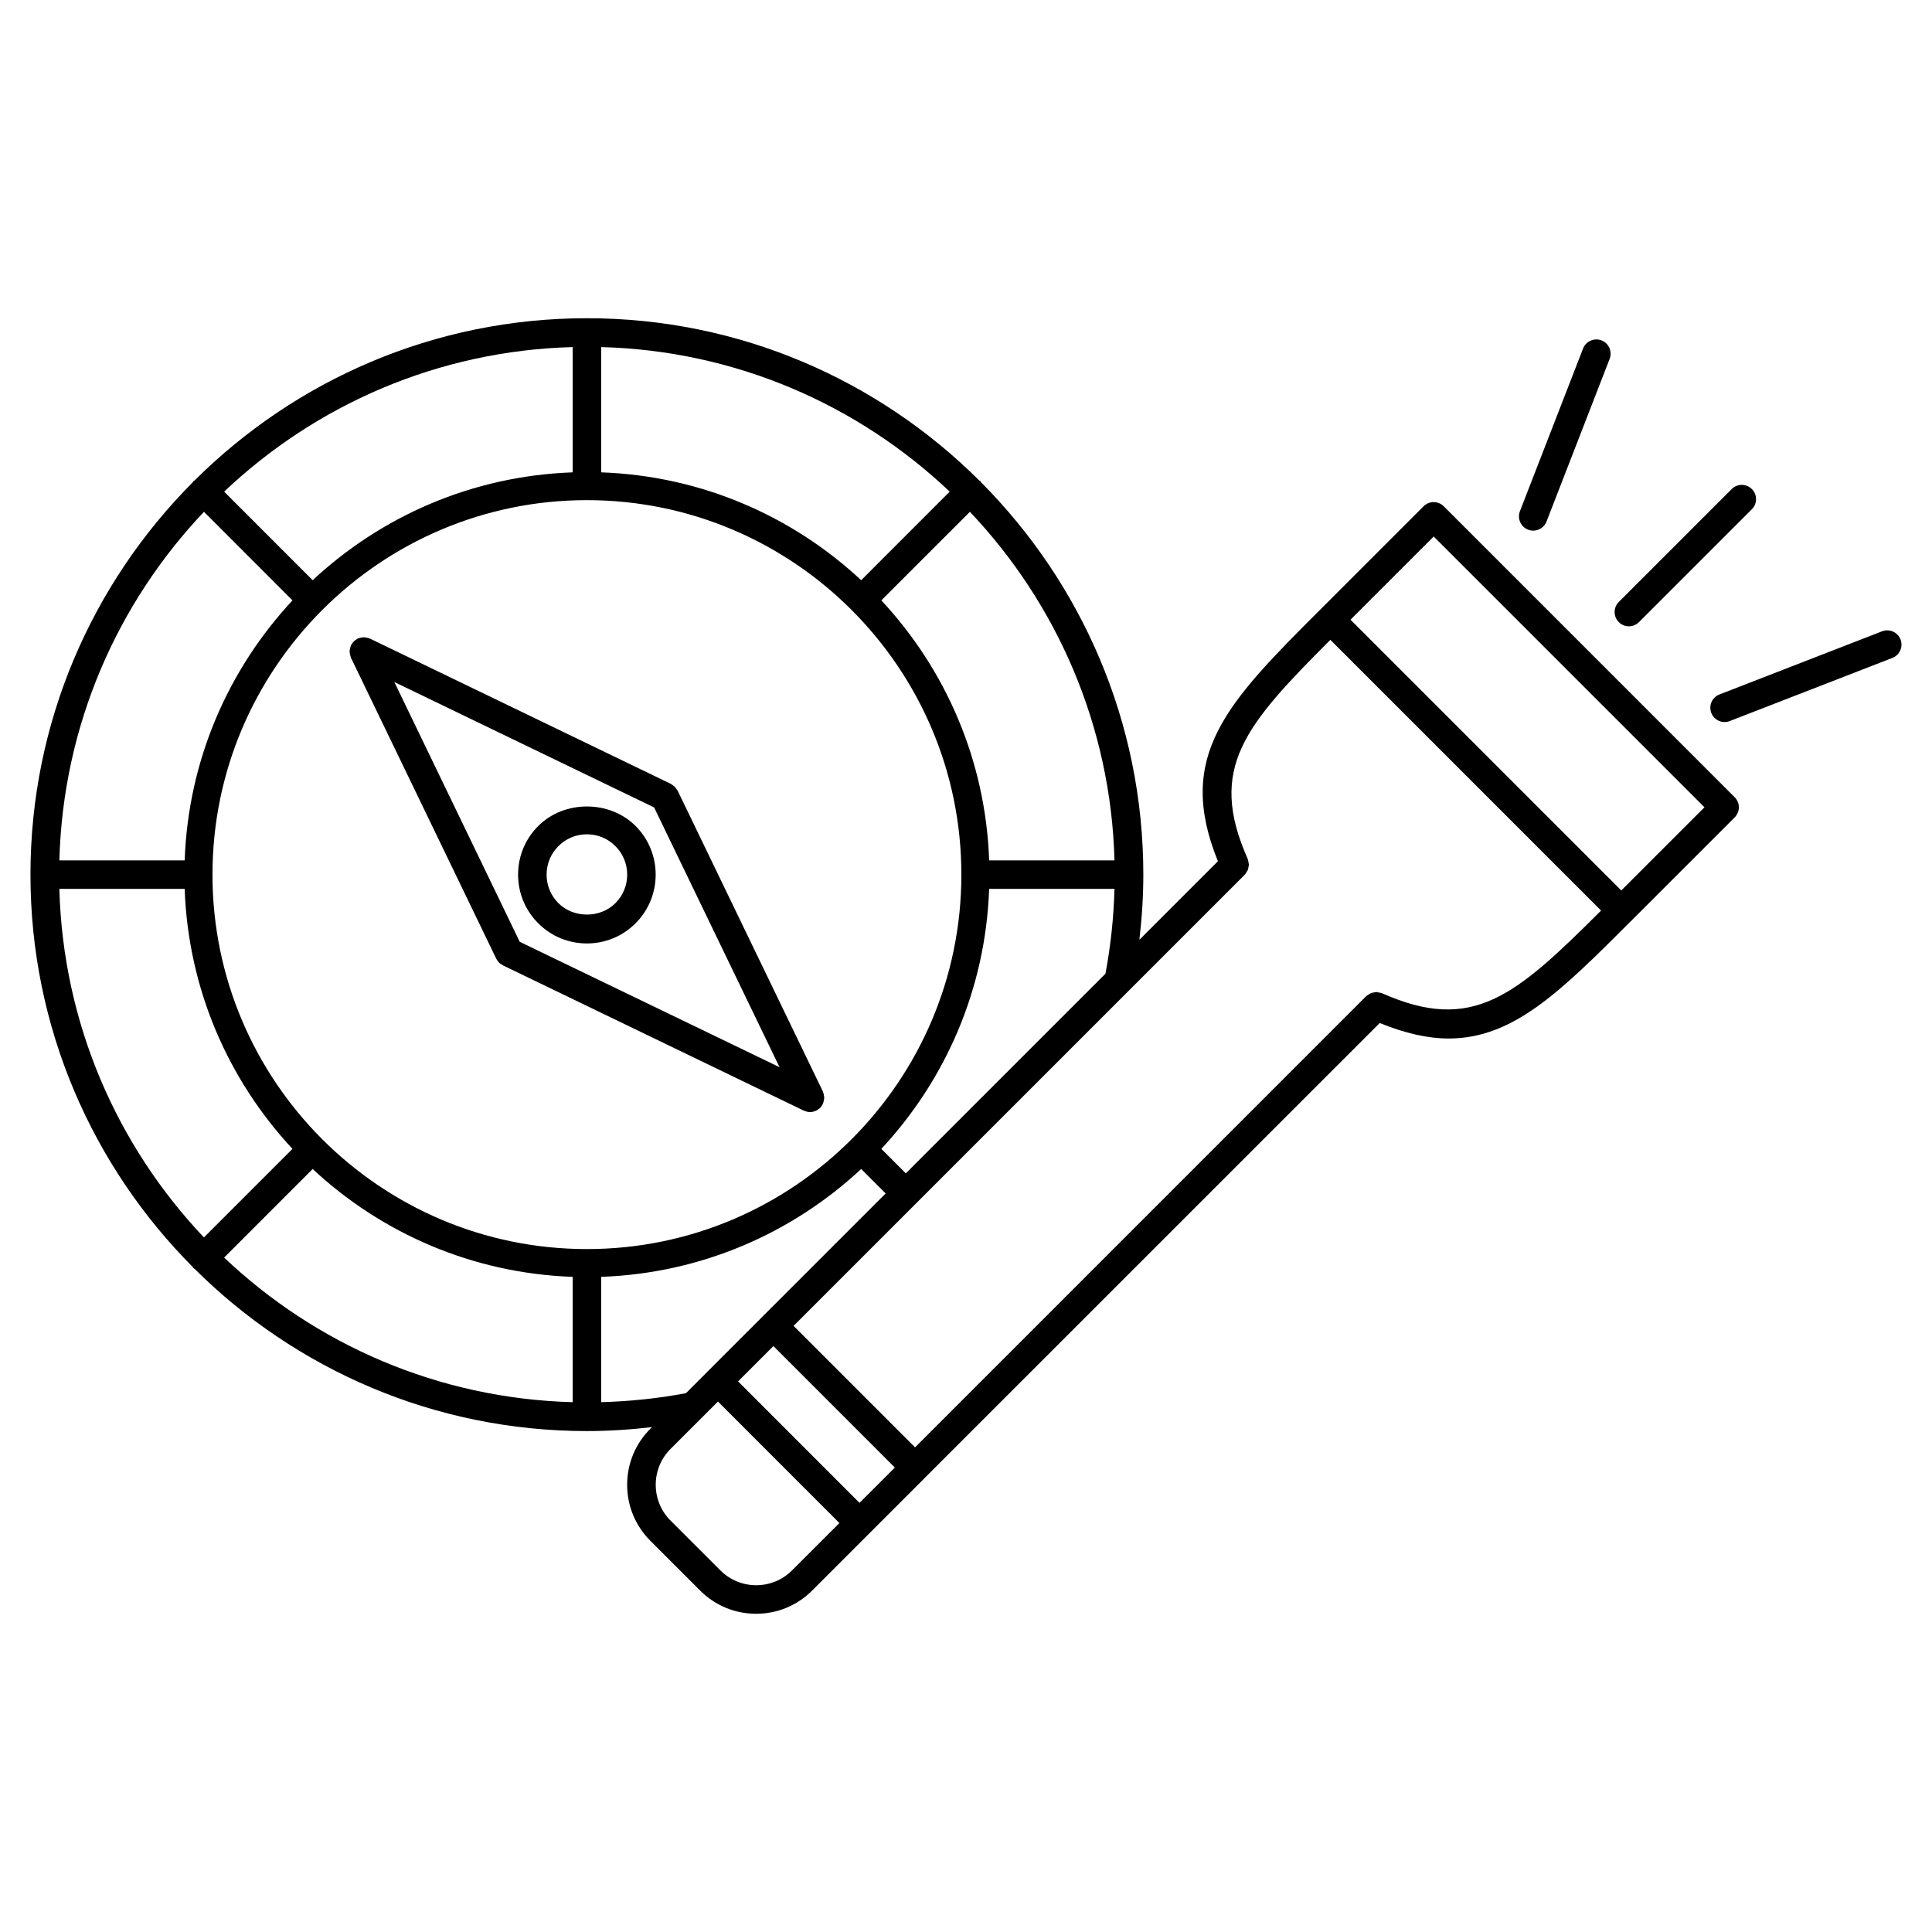
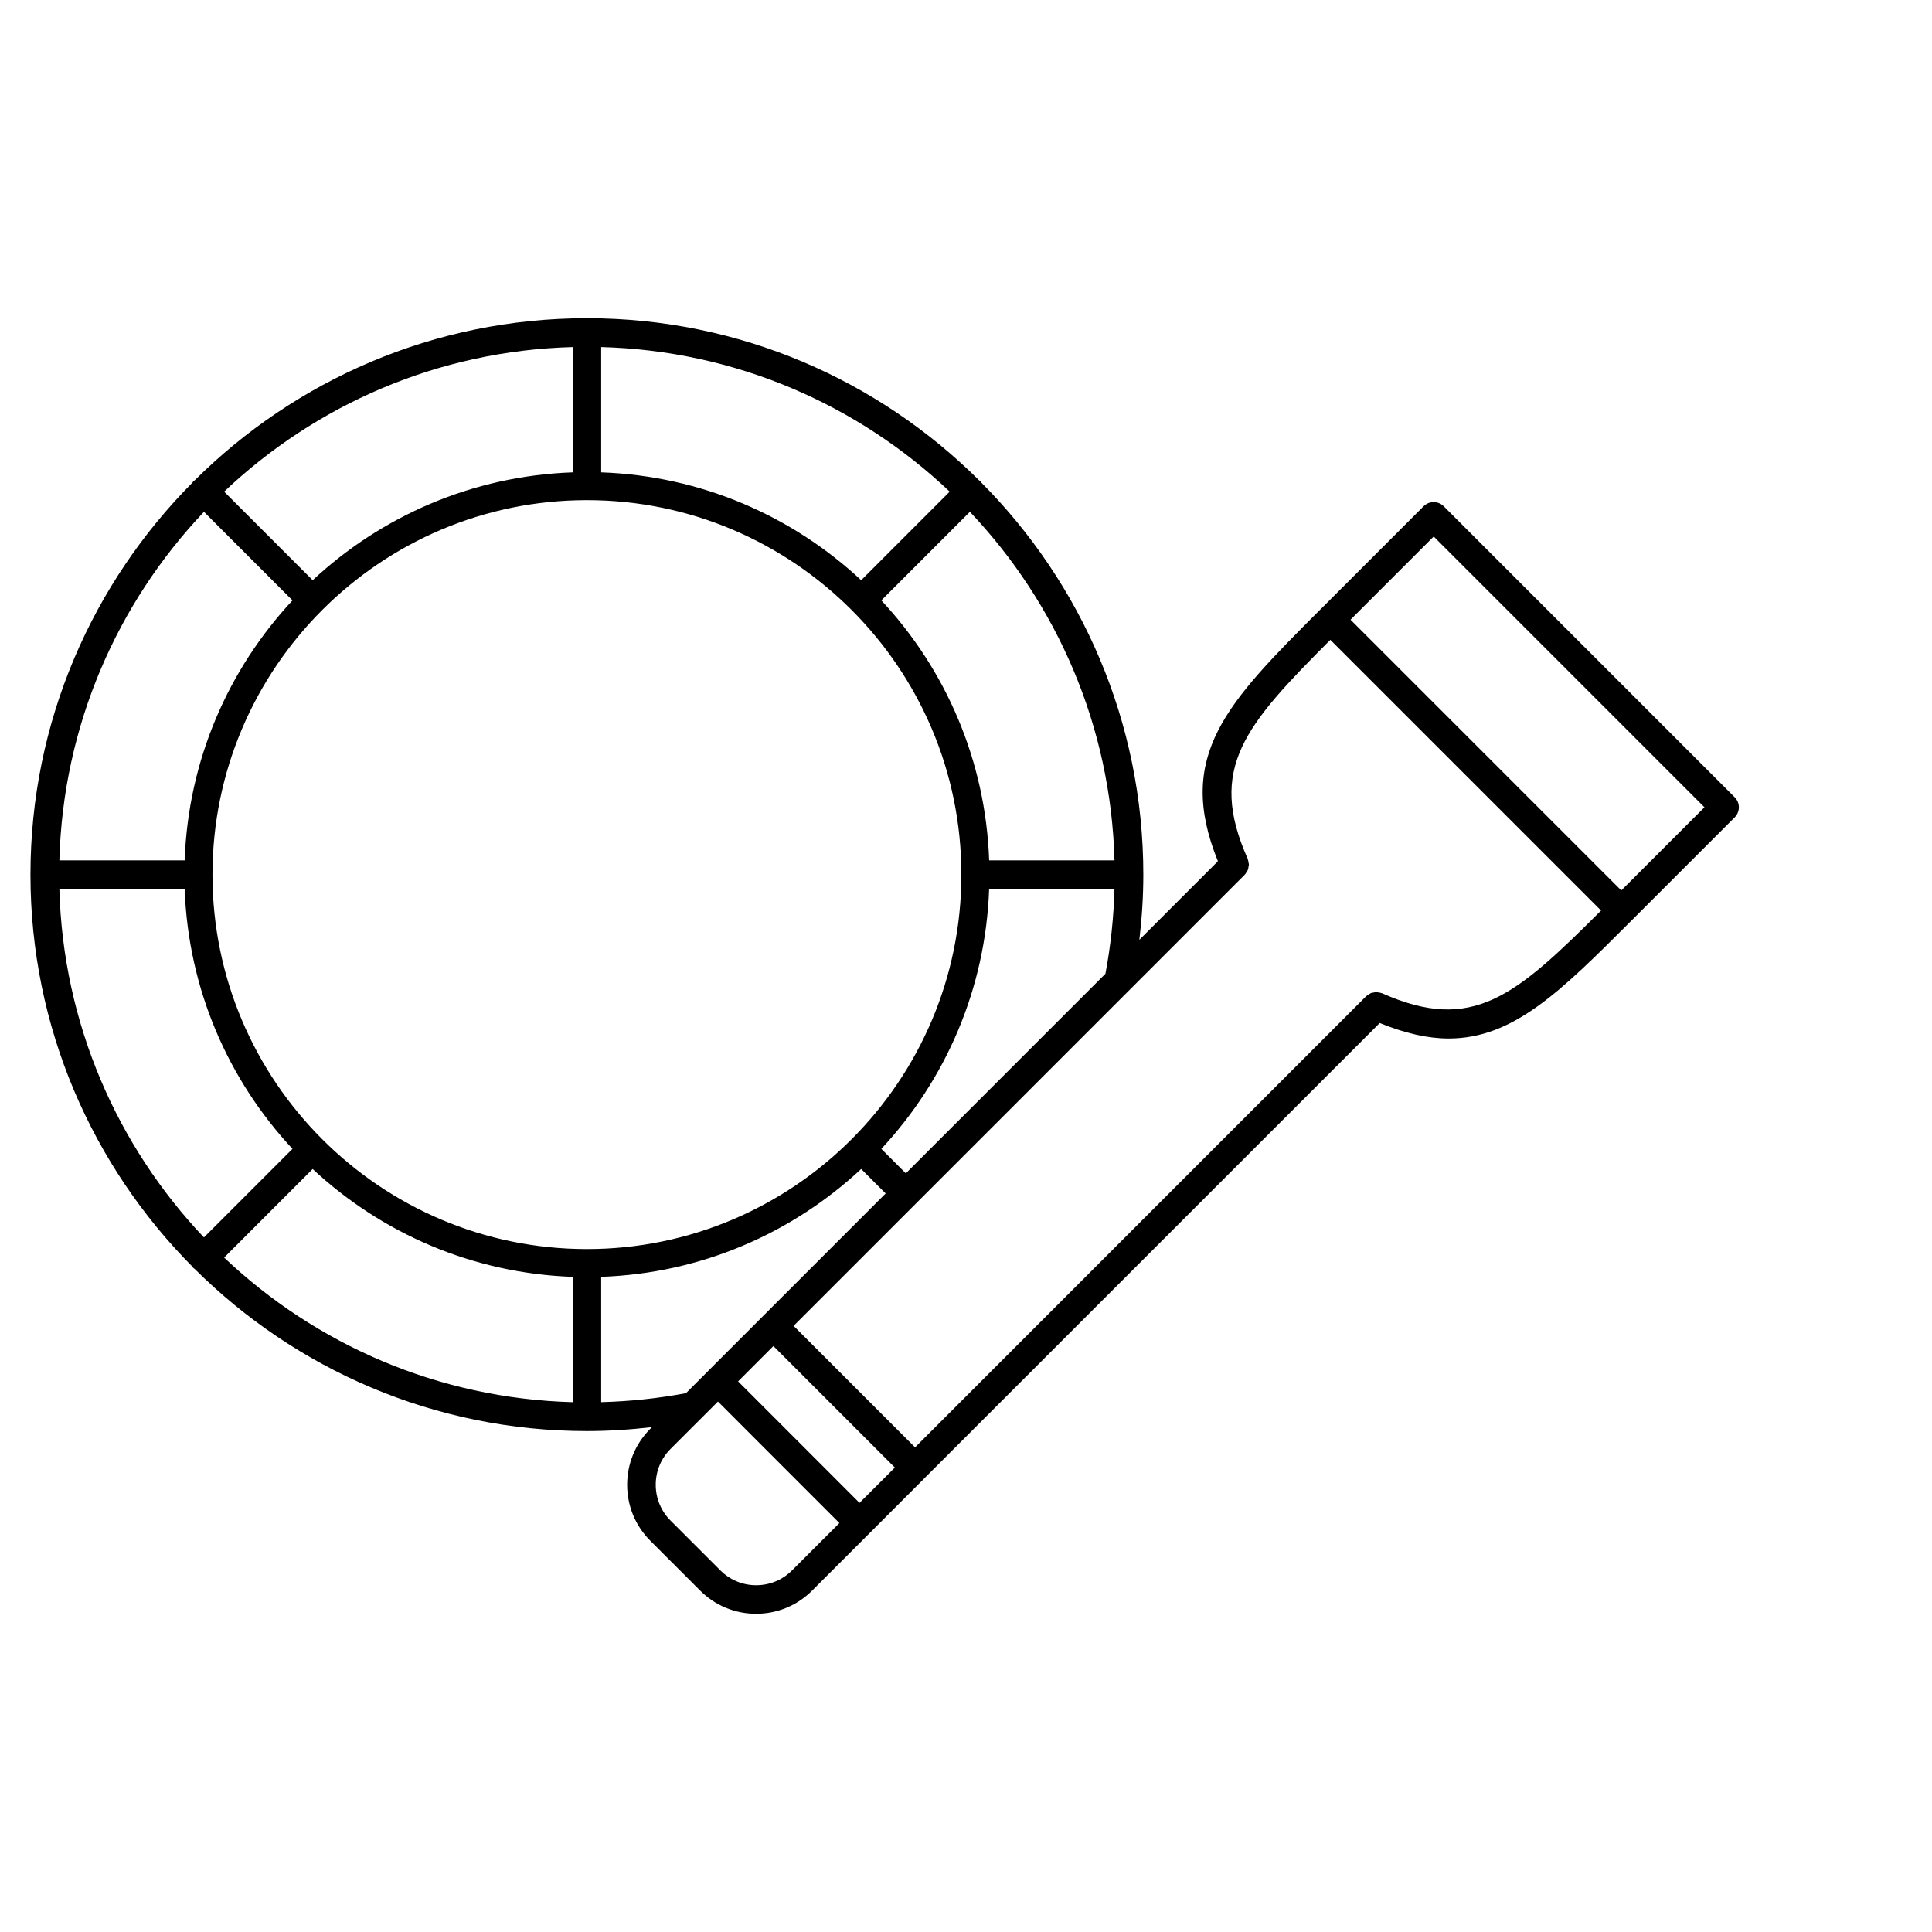
<svg xmlns="http://www.w3.org/2000/svg" fill="#000000" width="800px" height="800px" version="1.1" viewBox="144 144 512 512">
  <g>
    <path d="m526.61 278.17c-1.477-1.477-3.871-1.477-5.344 0l-27.387 27.387c-0.004 0-0.012 0-0.012 0.004-24.66 24.668-38.484 38.617-27.109 66.68l-20.812 20.812c0.672-5.738 1.047-11.508 1.047-17.266 0-40.516-16.434-77.258-42.969-103.94-0.086-0.105-0.121-0.238-0.223-0.332-0.102-0.098-0.227-0.137-0.332-0.223-26.676-26.535-63.418-42.961-103.93-42.961-40.512 0-77.25 16.426-103.93 42.953-0.109 0.09-0.242 0.133-0.344 0.23-0.102 0.102-0.141 0.23-0.227 0.344-26.535 26.676-42.965 63.418-42.965 103.93 0 40.516 16.434 77.27 42.98 103.95 0.082 0.105 0.117 0.227 0.211 0.316 0.098 0.09 0.215 0.125 0.316 0.211 26.684 26.551 63.43 42.98 103.95 42.98 5.773 0 11.539-0.379 17.25-1.043l-0.434 0.434c-3.965 3.965-6.144 9.238-6.144 14.848 0 5.606 2.188 10.879 6.144 14.832l13.195 13.195c3.961 3.965 9.227 6.152 14.832 6.152h0.012c5.606 0 10.879-2.188 14.844-6.152l29.926-29.926s0-0.004 0.004-0.012l120.48-120.46c6.781 2.746 12.785 4.102 18.27 4.102 17.191 0 29.703-12.508 48.406-31.211l27.391-27.387c0.711-0.711 1.109-1.672 1.109-2.672 0-0.996-0.398-1.965-1.109-2.672zm-142.56 176.78-6.488-6.488c16.977-18.219 27.641-42.309 28.57-68.895h33.215c-0.203 7.531-0.992 15.07-2.394 22.48zm-224.32-75.383h33.207c0.938 26.586 11.598 50.68 28.574 68.895l-23.469 23.469c-22.965-24.234-37.355-56.645-38.312-92.363zm38.324-99.926 23.461 23.469c-16.977 18.219-27.641 42.316-28.574 68.902h-33.207c0.953-35.73 15.344-68.141 38.32-92.371zm241.3 92.367h-33.215c-0.938-26.586-11.598-50.684-28.574-68.902l23.469-23.469c22.969 24.234 37.359 56.645 38.32 92.371zm-67.133-74.246c-18.219-16.984-42.316-27.645-68.902-28.582v-33.199c35.723 0.949 68.133 15.344 92.363 38.312zm-76.457-28.582c-26.586 0.938-50.684 11.598-68.902 28.582l-23.461-23.469c24.23-22.969 56.641-37.363 92.363-38.312zm-68.906 184.62c18.219 16.984 42.316 27.645 68.906 28.582v33.211c-35.719-0.957-68.129-15.352-92.367-38.32zm72.684 21.219c-54.719 0-99.234-44.516-99.234-99.234s44.516-99.242 99.234-99.242c54.715 0 99.23 44.516 99.23 99.242 0 54.715-44.516 99.234-99.23 99.234zm3.777 40.57v-33.211c26.586-0.938 50.684-11.598 68.902-28.582l6.488 6.488-32.41 32.406c-0.004 0.004-0.012 0.004-0.012 0.012l-14.707 14.707c0 0.004 0 0.004-0.004 0.012l-5.785 5.785c-7.379 1.395-14.91 2.18-22.473 2.383zm77.02 18.137-8.555 8.551-32.184-32.195 9.359-9.359 32.188 32.195zm-26.441 26.441c-2.539 2.539-5.91 3.934-9.5 3.934h-0.004c-3.582 0-6.953-1.395-9.488-3.934l-13.199-13.195c-2.535-2.535-3.93-5.906-3.93-9.492 0-3.594 1.395-6.969 3.934-9.508l12.551-12.543 32.188 32.199zm156.37-152.94c-0.02-0.012-0.039-0.004-0.066-0.016-0.297-0.121-0.605-0.156-0.922-0.203-0.172-0.023-0.336-0.102-0.516-0.102-0.273-0.004-0.523 0.086-0.785 0.137-0.211 0.039-0.434 0.047-0.637 0.121-0.168 0.066-0.309 0.195-0.465 0.289-0.273 0.156-0.551 0.301-0.777 0.523-0.016 0.012-0.035 0.016-0.051 0.031l-119.55 119.56-32.188-32.195 119.56-119.56c0.016-0.016 0.02-0.035 0.035-0.051 0.227-0.23 0.367-0.52 0.523-0.801 0.09-0.152 0.215-0.277 0.277-0.438 0.098-0.238 0.105-0.492 0.145-0.746 0.039-0.223 0.117-0.438 0.117-0.672-0.004-0.191-0.082-0.379-0.109-0.57-0.051-0.297-0.074-0.594-0.191-0.871-0.012-0.02-0.004-0.039-0.016-0.059-10.707-24.07-0.711-35.371 21.906-58.039l71.742 71.746c-22.668 22.613-33.977 32.609-58.035 21.91zm63.387-27.246-71.754-71.754 22.047-22.043 71.754 71.758z" />
-     <path d="m575.67 309.98c0.969 0 1.934-0.367 2.672-1.109l29.922-29.922c1.477-1.477 1.477-3.871 0-5.344-1.477-1.477-3.871-1.477-5.344 0l-29.922 29.922c-1.477 1.477-1.477 3.871 0 5.344 0.738 0.738 1.703 1.109 2.672 1.109z" />
-     <path d="m548.95 284.37c0.449 0.168 0.914 0.254 1.371 0.254 1.512 0 2.941-0.918 3.523-2.414l16.73-43.109c0.75-1.945-0.211-4.137-2.156-4.891-1.918-0.75-4.133 0.211-4.891 2.156l-16.73 43.109c-0.754 1.945 0.215 4.137 2.152 4.894z" />
-     <path d="m647.66 313.46c-0.754-1.949-2.961-2.902-4.891-2.156l-43.105 16.738c-1.945 0.754-2.906 2.941-2.156 4.891 0.578 1.496 2.012 2.414 3.523 2.414 0.457 0 0.922-0.082 1.367-0.258l43.105-16.738c1.945-0.754 2.914-2.945 2.156-4.891z" />
-     <path d="m362.34 434.26c-0.047-0.262-0.09-0.516-0.195-0.754-0.023-0.07-0.02-0.141-0.051-0.207l-38.523-79.789c-0.07-0.152-0.203-0.242-0.289-0.383-0.145-0.215-0.281-0.43-0.473-0.621-0.188-0.188-0.398-0.324-0.613-0.465-0.137-0.09-0.238-0.215-0.387-0.293l-79.773-38.516c-0.066-0.031-0.133-0.023-0.195-0.051-0.258-0.105-0.52-0.152-0.785-0.203-0.223-0.039-0.438-0.098-0.66-0.098-0.223 0-0.434 0.055-0.66 0.098-0.277 0.051-0.539 0.102-0.797 0.207-0.059 0.023-0.125 0.02-0.188 0.051-0.137 0.066-0.223 0.188-0.348 0.262-0.238 0.152-0.465 0.301-0.66 0.504-0.18 0.188-0.316 0.387-0.453 0.605-0.09 0.141-0.223 0.238-0.297 0.395-0.031 0.066-0.023 0.137-0.051 0.207-0.105 0.242-0.145 0.5-0.195 0.754-0.039 0.23-0.098 0.449-0.098 0.68s0.055 0.449 0.098 0.68c0.051 0.262 0.098 0.516 0.195 0.754 0.023 0.07 0.02 0.141 0.051 0.207l38.516 79.777c0.133 0.273 0.312 0.508 0.492 0.734 0.035 0.039 0.055 0.098 0.09 0.137 0.301 0.336 0.664 0.598 1.059 0.805 0.047 0.02 0.07 0.066 0.109 0.086l79.785 38.52c0.059 0.031 0.125 0.016 0.188 0.047 0.457 0.191 0.941 0.324 1.445 0.328h0.004 0.004c0.504-0.004 0.988-0.137 1.445-0.328 0.059-0.031 0.125-0.016 0.188-0.047 0.051-0.023 0.074-0.07 0.121-0.098 0.387-0.207 0.746-0.457 1.047-0.797 0.047-0.047 0.066-0.105 0.105-0.152 0.18-0.223 0.352-0.453 0.484-0.719 0.031-0.066 0.023-0.137 0.051-0.207 0.105-0.246 0.145-0.5 0.195-0.754 0.047-0.23 0.102-0.453 0.102-0.68 0.004-0.223-0.039-0.441-0.082-0.676zm-80.605-40.672-33.23-68.844 68.84 33.234 33.242 68.844z" />
-     <path d="m312.43 362.89c-6.887-6.887-18.902-6.887-25.789 0-3.445 3.445-5.344 8.027-5.344 12.898s1.898 9.453 5.344 12.898c3.441 3.445 8.02 5.34 12.891 5.34s9.453-1.895 12.898-5.34c7.109-7.109 7.109-18.684 0-25.797zm-5.34 20.457c-4.035 4.031-11.074 4.031-15.105 0-2.019-2.019-3.133-4.699-3.133-7.559 0-2.856 1.113-5.535 3.133-7.559 2.016-2.016 4.699-3.129 7.551-3.129 2.852 0 5.535 1.109 7.551 3.129 4.168 4.168 4.168 10.949 0.004 15.117z" />
  </g>
</svg>